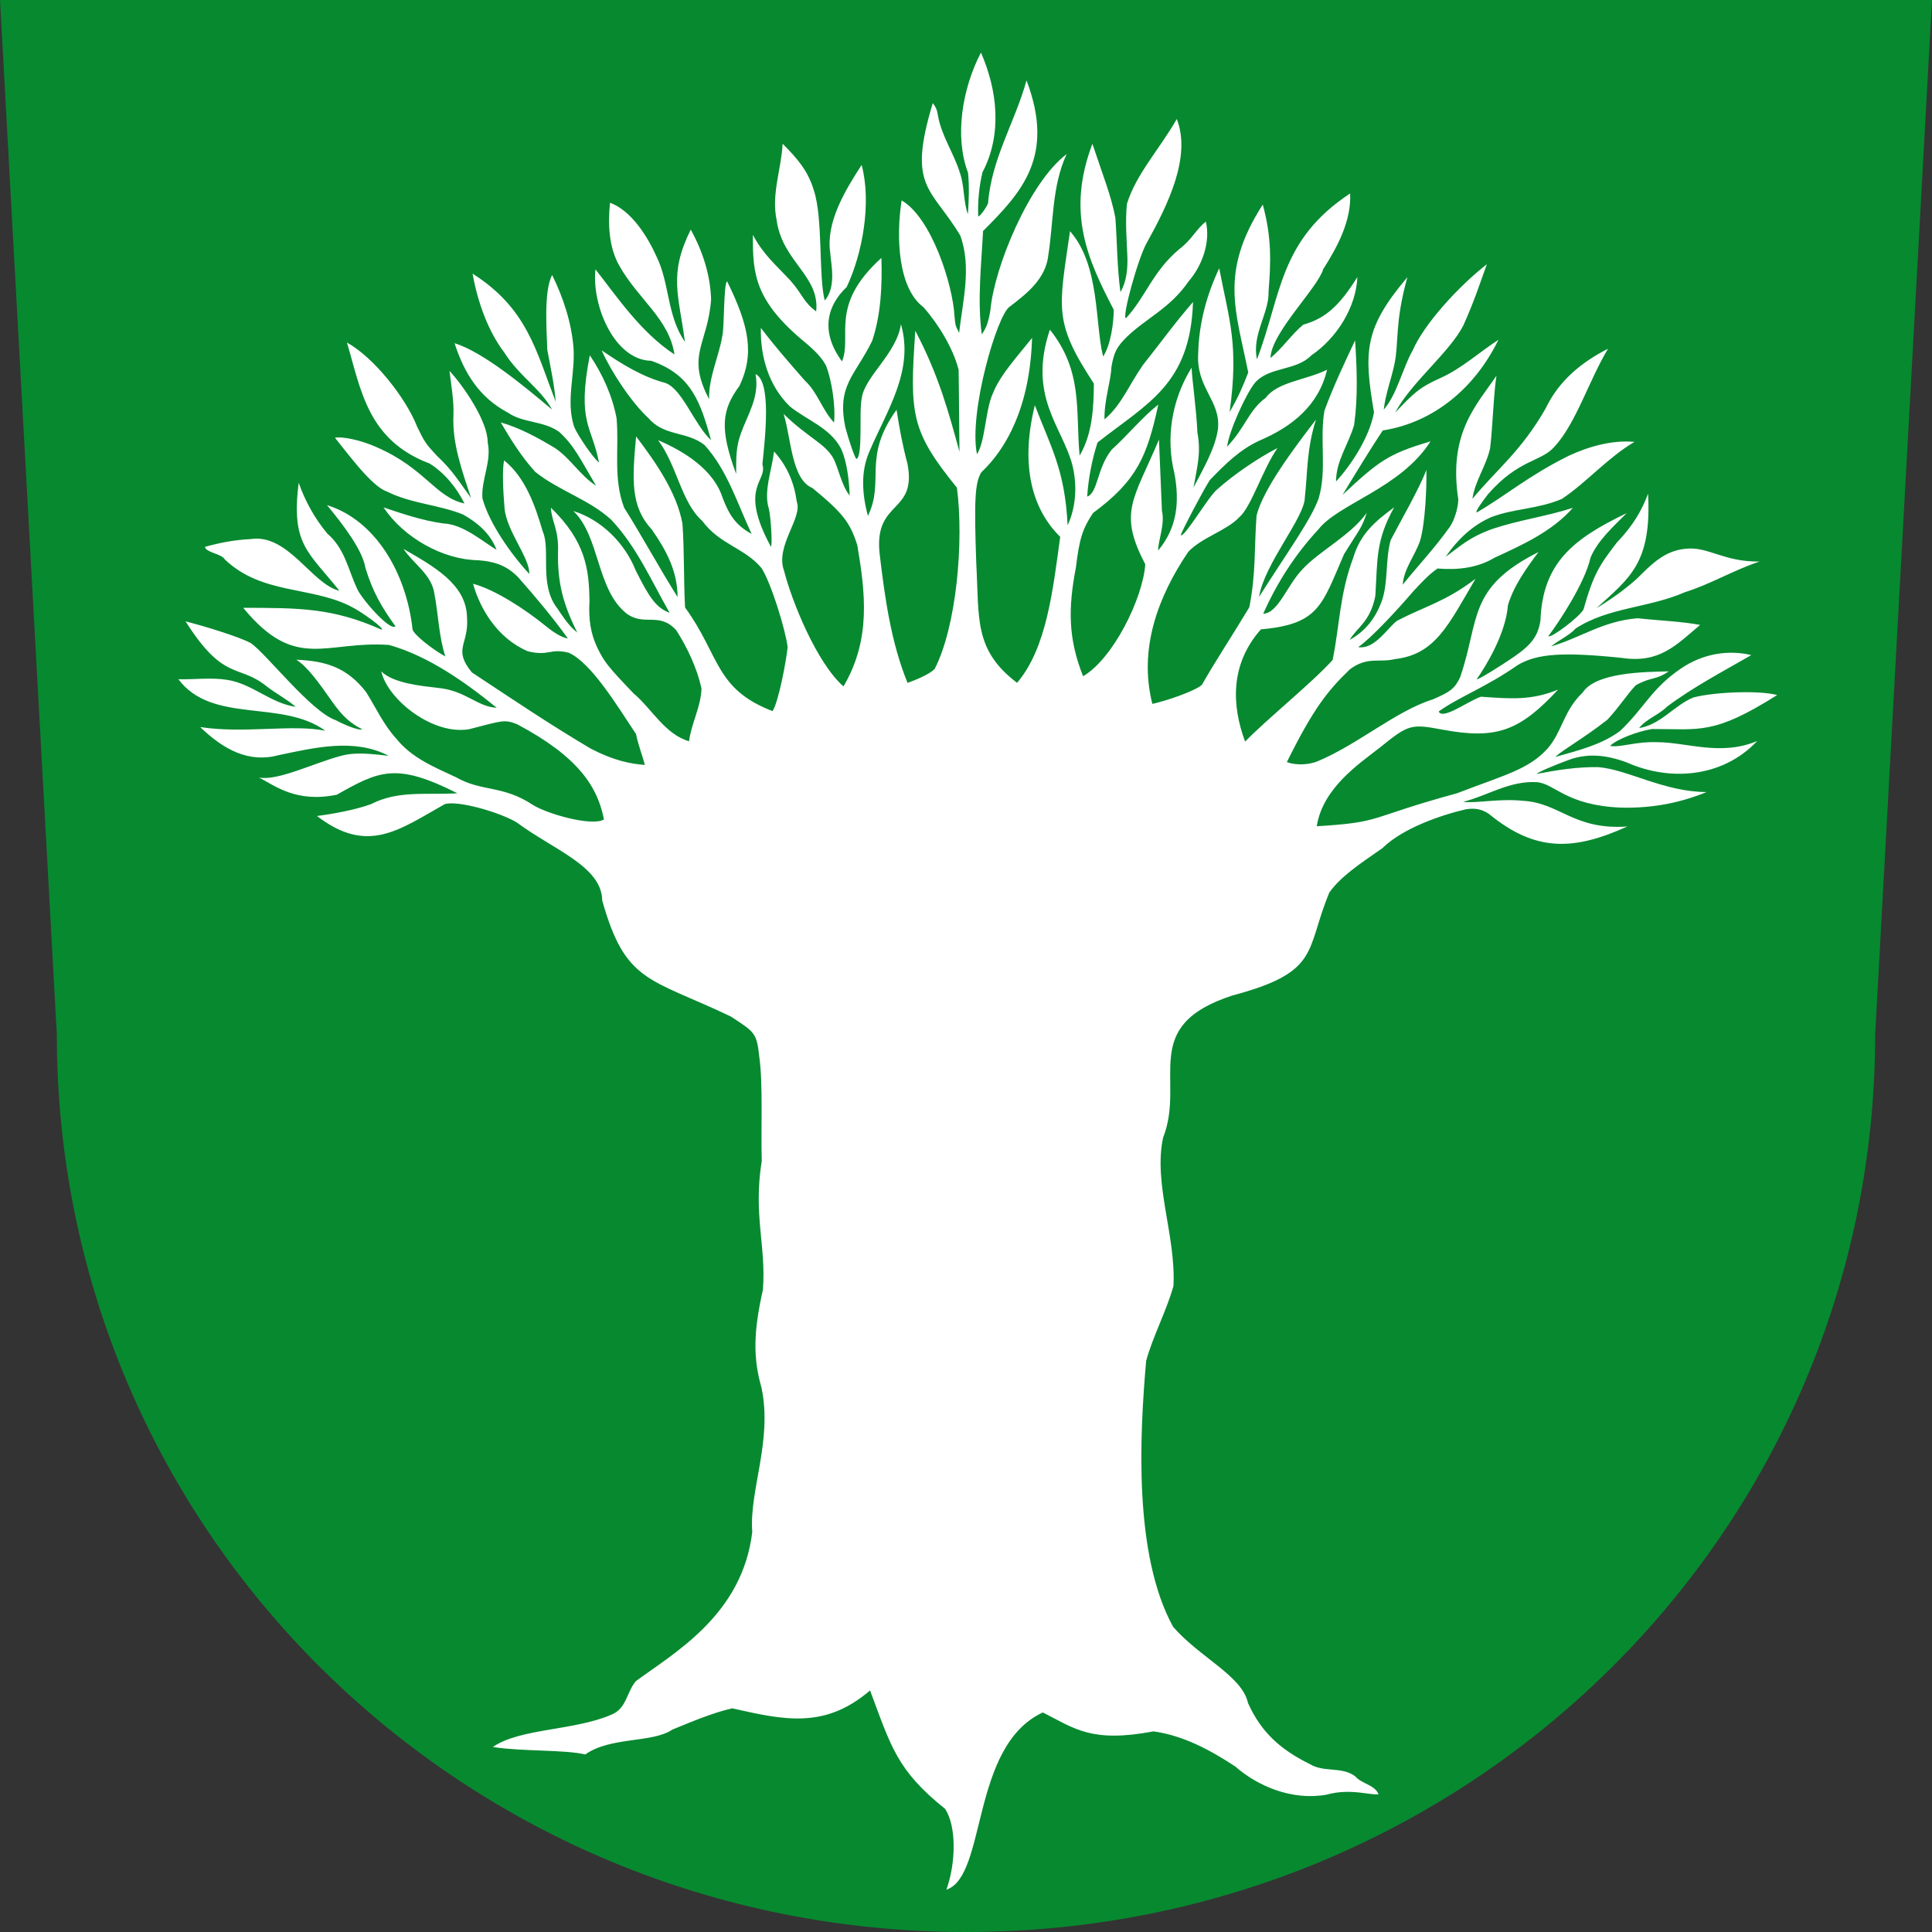
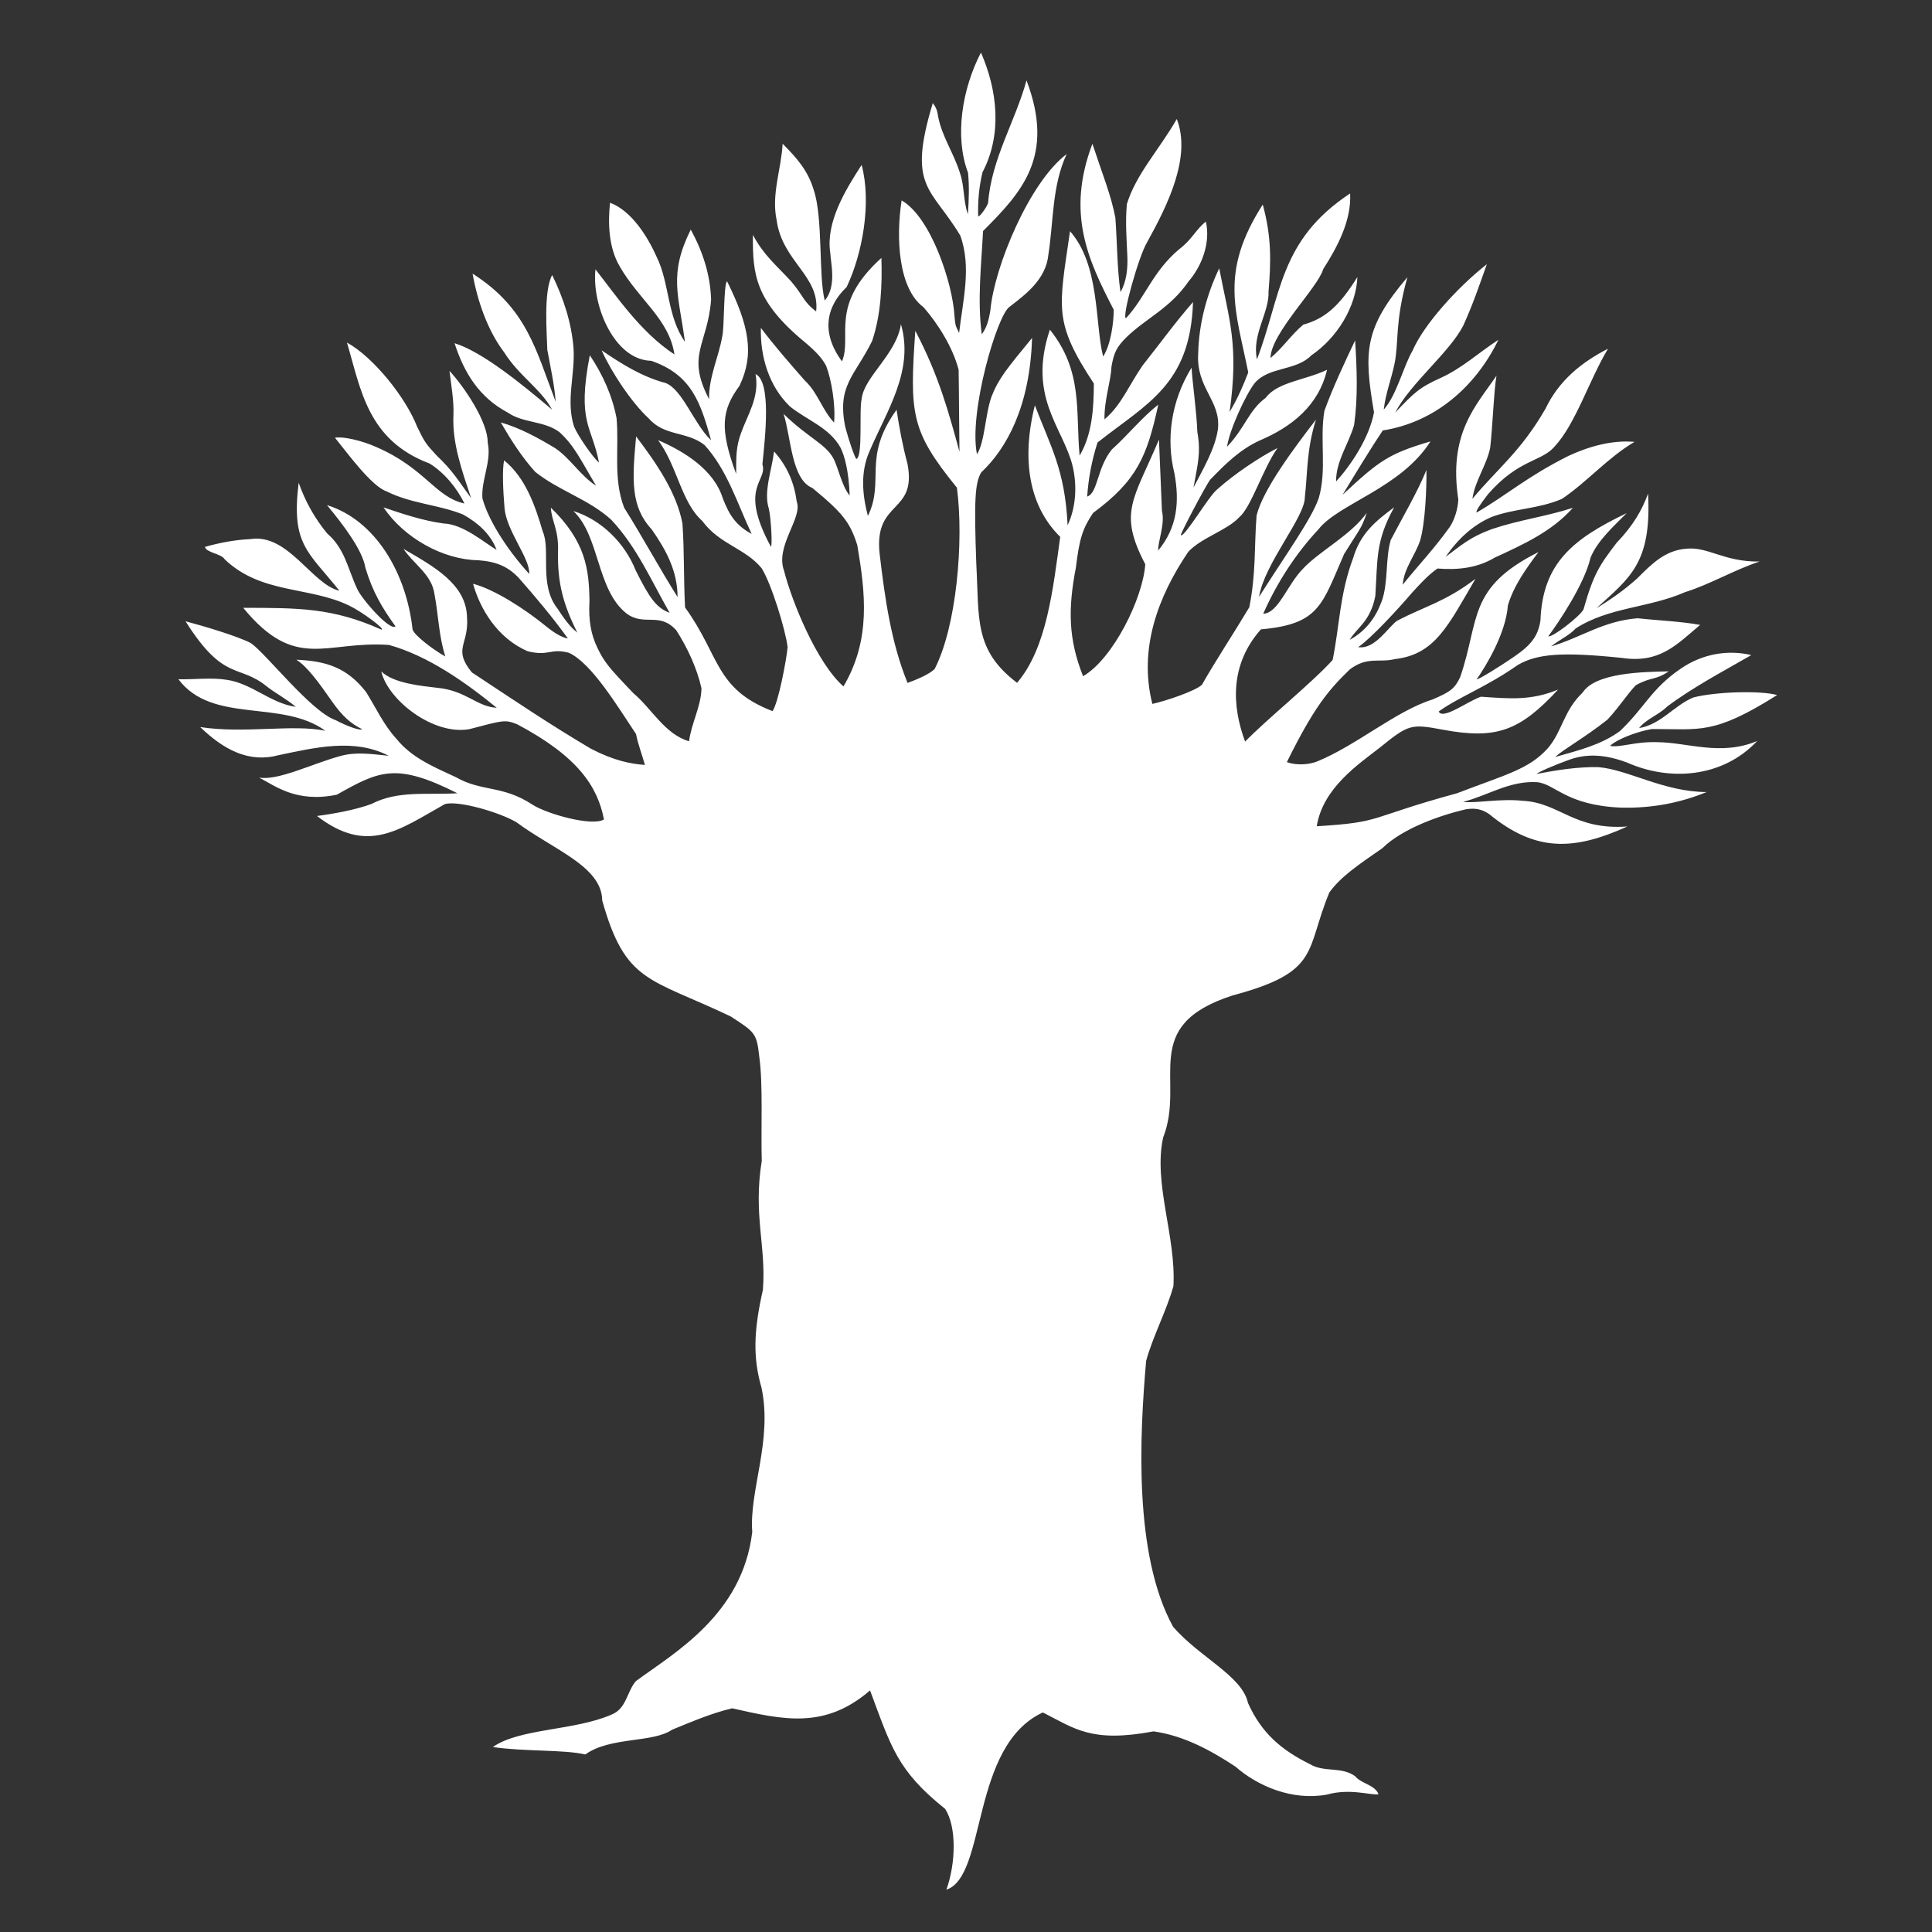
<svg xmlns="http://www.w3.org/2000/svg" xmlns:ns1="http://sodipodi.sourceforge.net/DTD/sodipodi-0.dtd" xmlns:ns2="http://www.inkscape.org/namespaces/inkscape" id="svg2" ns1:version="0.32" ns2:version="0.46" width="340" height="340" version="1.0" ns1:docname="Kreiswappen_des_Kreises_Wesel.svg" ns2:output_extension="org.inkscape.output.svg.inkscape">
  <rect width="100%" height="100%" fill="#333333" stroke="none" />
  <defs id="defs5">
    <ns2:perspective ns1:type="inkscape:persp3d" ns2:vp_x="0 : 526.18109 : 1" ns2:vp_y="0 : 1000 : 0" ns2:vp_z="744.09448 : 526.18109 : 1" ns2:persp3d-origin="372.04724 : 350.78739 : 1" id="perspective9" />
    <ns2:perspective id="perspective3242" ns2:persp3d-origin="372.04724 : 350.78739 : 1" ns2:vp_z="744.09448 : 526.18109 : 1" ns2:vp_y="0 : 1000 : 0" ns2:vp_x="0 : 526.18109 : 1" ns1:type="inkscape:persp3d" />
  </defs>
  <ns1:namedview ns2:window-height="708" ns2:window-width="1024" ns2:pageshadow="2" ns2:pageopacity="0.0" guidetolerance="10.0" gridtolerance="10.0" objecttolerance="10.0" borderopacity="1.0" bordercolor="#666666" pagecolor="#ffffff" id="base" showgrid="false" ns2:zoom="1" ns2:cx="358.37347" ns2:cy="154.88248" ns2:window-x="-4" ns2:window-y="-4" ns2:current-layer="svg2" showguides="true" ns2:guide-bbox="true" />
-   <path style="opacity:1;fill:#078930;fill-opacity:1;fill-rule:nonzero;stroke:none;stroke-width:6;stroke-linecap:butt;stroke-linejoin:miter;marker:none;marker-start:none;marker-mid:none;marker-end:none;stroke-miterlimit:4;stroke-dasharray:none;stroke-dashoffset:0;stroke-opacity:1;visibility:visible;display:inline;overflow:visible;enable-background:accumulate" d="M 0,0 L 10,182 C 10,269.532 81.36,340 170,340 C 258.64,340 330,269.532 330,182 L 340,0 L 170,0 L 0,0 z" id="rect3256" ns1:nodetypes="ccscccc" />
  <path style="opacity:1;fill:#ffffff" d="M 166.552,332.55 C 168.23,327.843 168.358,321.482 166.333,318.34 C 157.837,311.537 156.814,307.362 153.114,297.488 C 145.147,304.333 137.949,302.69 128.853,300.635 C 125.266,301.468 121.662,303.021 118.304,304.39 C 114.832,306.771 107.446,305.589 103.003,308.754 C 99.161,307.872 92.296,308.273 86.732,307.447 C 91.437,304.14 101.16,304.578 107.6,301.748 C 110.283,300.693 110.291,297.713 111.911,295.842 C 118.711,290.846 130.661,284.141 132.384,269.6 C 131.827,262.273 135.994,253.504 134.006,244.187 C 132.52,239.025 132.588,234.363 134.257,227 C 134.861,219.307 132.519,213.807 134.056,204.3 C 133.895,198.817 134.299,190.78 133.628,186.032 C 133.165,181.806 132.896,181.666 128.558,178.859 C 114.224,172.046 110.069,172.998 105.981,158.472 C 105.924,152.478 97.449,149.564 90.9,144.712 C 87.835,142.89 80.472,140.808 78.261,141.52 C 70.215,146.055 64.674,150.45 55.782,143.6 C 58.422,143.266 62.537,142.539 65.334,141.499 C 70.073,139.054 74.991,139.929 80.499,139.601 C 69.754,134.194 66.819,135.588 59.271,139.857 C 52.075,141.334 48.375,138.248 45.593,136.843 C 48.959,137.431 55.086,134.341 59.904,133.047 C 62.511,132.309 65.075,132.656 68.4,133.005 C 62.34,129.859 55.366,131.573 49,132.905 C 43.771,134.306 39.343,131.913 35.232,127.95 C 43.072,129.155 51.48,127.401 57.258,128.604 C 49.543,122.998 37.375,127.485 31.393,119.534 C 34.11,119.61 37.193,119.195 39.9,119.634 C 44.363,120.282 47.601,123.763 52.049,124.392 C 50.481,123.044 48.632,122.101 47,120.84 C 41.981,116.744 39.441,120.096 32.65,109.334 C 35.897,110.186 41.92,111.987 44.149,113.182 C 46.778,114.956 54.758,125.278 59.074,126.735 C 61.121,127.832 63.44,128.627 63.734,128.332 C 61.718,127.324 60.264,126.071 58.403,123.404 C 55.968,119.917 54.03,117.276 52.148,116.101 C 57.413,116.322 61.075,117.478 64.433,121.8 C 66.188,124.6 67.506,127.558 69.761,130.013 C 72.485,133.408 76.442,135.003 80.246,136.781 C 84.79,139.38 88.431,138.133 93.7,141.604 C 96.256,143.249 104.236,145.493 106.286,144.207 C 105.168,138.432 101.746,133.152 91,127.452 C 88.832,126.61 88.63,126.738 82.59,128.321 C 76.266,129.452 68.282,123.216 67.096,118.16 C 69.273,120.271 74.193,120.71 76.88,121.035 C 81.985,121.485 83.885,124.37 87.418,124.561 C 81.948,120.101 75.406,115.452 68.474,113.501 C 57.307,112.704 52.068,118.251 42.8,106.966 C 52.601,106.983 58.521,106.952 67.124,110.8 C 67.928,110.8 63.734,107.67 61.5,106.603 C 54.493,103.162 46.007,104.597 39.557,98.446 C 38.961,97.418 36.33,97.294 36.058,96.245 C 38.662,95.509 41.341,95 44.047,94.875 C 50.716,93.816 54.853,102.824 59.735,103.965 C 54.134,96.953 51.226,95.838 52.56,84.95 C 53.714,88.234 55.384,91.223 57.598,93.9 C 60.679,96.528 61.237,100.165 62.799,103.5 C 63.411,105.146 68.597,111.133 69.6,110.225 C 67.293,107.043 65.561,104.148 64.297,99.894 C 63.811,96.858 60.484,92.434 57.542,88.891 C 66.07,91.54 71.503,100.807 72.602,110.743 C 72.74,111.634 76.071,114.262 78.37,115.525 C 77.216,111.964 77.16,108.194 76.457,104.545 C 75.985,101.08 72.801,99.297 71.014,96.604 C 76.324,99.671 82.06,102.823 82.186,108.6 C 82.561,113.504 79.607,114.129 83.038,118.33 C 91.197,123.722 96.658,127.415 104,131.769 C 108.047,133.862 110.982,134.437 113.492,134.614 C 113.004,132.834 112.299,131.026 111.925,129.168 C 108.707,124.365 104.103,116.668 100.096,114.872 C 96.763,114.023 96.64,115.538 92.881,114.613 C 87.474,112.303 84.448,107.049 83.25,102.733 C 87.087,103.741 92.422,107.213 96.153,110.256 C 97.388,111.279 98.86,112.202 99.94,112.363 C 97.257,108.644 94.307,105.12 91.274,101.685 C 89.398,99.708 87.39,98.836 84.145,98.591 C 77.972,98.509 71.048,94.627 67.494,89.293 C 70.861,90.439 74.493,91.649 78.073,92.124 C 81.572,92.244 85.299,95.572 87.388,96.756 C 86.314,93.928 84.058,91.979 81.488,90.544 C 77.098,88.774 72.439,88.673 68.033,86.472 C 65.377,85.579 61.07,79.641 58.95,77.038 C 60.25,76.756 63.657,77.502 66.256,78.686 C 74.858,82.421 76.582,87.473 81.735,88.61 C 80.421,85.899 78.211,83.191 75.616,81.581 C 64.657,77.454 63.513,68.528 61.054,60.279 C 65.825,62.924 71.438,70.051 73.398,75.068 C 74.711,77.791 74.914,78.091 76.908,80.23 C 79.669,82.816 80.798,84.773 82.9,87.647 C 81.352,82.946 79.544,78.023 79.799,73.04 C 79.898,70.526 79.398,67.751 79.1,65.267 C 81.598,67.951 85.875,74.197 85.828,77.89 C 86.544,81.214 84.672,84.384 84.892,87.68 C 86.065,92.039 89.893,97.481 93.14,101 C 93.284,98.235 89.113,93.438 88.79,89.4 C 88.542,86.486 88.353,82.66 88.715,81.02 C 92.479,84.042 94.197,89.033 95.502,93.5 C 96.968,96.759 94.778,102.894 98.112,107.1 C 99.949,109.927 100.75,110.627 101.6,111.324 C 99.039,106.232 98.126,102.465 98.197,97.3 C 98.382,93.181 97.087,91.87 96.938,89.338 C 103.033,95.239 103.669,100.13 103.737,105.765 C 103.548,109.08 103.971,111.593 105.122,113.984 C 106.313,116.459 107.012,117.342 111.472,122 C 114.656,124.662 117.016,129.235 121.262,130.449 C 121.659,127.295 123.38,124.33 123.45,121.134 C 122.645,117.559 120.995,114.019 119.017,110.924 C 115.981,107.554 113.345,110.367 110.153,107.88 C 104.96,103.649 105.556,94.375 100.905,89.933 C 105.872,91.483 109.966,95.607 111.852,100.341 C 114.316,105.279 115.487,106.949 117.842,107.845 C 114.651,102.252 112.03,96.197 107.569,91.469 C 103.632,87.867 98.328,86.356 94.191,83.041 C 91.811,80.417 89.906,77.394 88.126,74.339 C 91.501,75.303 94.664,77.041 97.66,78.841 C 100.339,80.612 102.158,83.738 104.89,85.471 C 102.17,80.892 101.06,78.402 98.4,76.001 C 95.67,74.025 92.049,74.471 89.401,72.628 C 84.272,69.909 81.669,65.574 79.994,60.398 C 84.9,61.908 91.931,67.675 97.15,72.083 C 95.195,68.441 91.348,66.168 88.746,62.034 C 85.819,58.184 84.016,52.974 83.167,48.155 C 92.722,54.239 94.305,61.588 97.791,70.7 C 97.584,67.788 96.846,64.451 96.318,61.576 C 96.261,58.839 95.601,51.298 97.172,48.4 C 99.143,52.429 100.574,56.766 100.93,61.248 C 101.245,65.932 99.538,70.51 101.034,75.098 C 101.687,76.657 104.346,80.551 105.412,81.4 C 104.173,74.904 101.488,74.449 103.796,62.517 C 106.058,65.884 107.734,69.587 108.502,73.574 C 108.982,78.884 107.868,84.206 109.836,89.343 C 112.85,94.108 115.994,99.903 119.242,105.074 C 119.234,100.523 117.239,96.822 114.728,93.218 C 110.98,89.174 111.226,84.577 111.944,76.8 C 115.473,81.46 119.089,86.684 120.1,92.136 C 120.45,97.202 120.286,101.604 120.56,106.903 C 126.726,115.395 125.784,121.232 135.957,125.147 C 137.019,123.548 138.415,116.039 138.609,113.881 C 138.25,110.886 135.735,102.648 134.014,99.97 C 131.045,96.409 126.642,95.835 123.584,91.67 C 119.893,88.406 119.19,82.01 115.818,77.465 C 120.443,79.447 125.635,82.673 127.197,87.692 C 128.36,90.705 129.534,92.469 132.28,93.967 C 129.762,88.638 128.013,82.743 123.984,78.315 C 120.876,75.865 116.947,76.812 114.189,73.656 C 111.118,70.836 107.527,65.377 105.879,61.655 C 109.488,64.117 113.055,66.328 117.142,67.408 C 120.112,68.541 122.16,74.675 125.139,77.474 C 123.263,70.777 121.694,65.955 114.613,63.496 C 108.091,63.376 104.1,53.676 104.793,47.404 C 108.362,51.918 112.682,58.444 118.691,62.376 C 117.765,56.154 112.409,52.759 109.059,46.88 C 107.128,43.612 106.963,39.37 107.354,35.679 C 111.13,37.07 113.975,41.647 115.552,45.185 C 117.838,49.797 117.369,55.62 120.535,60.152 C 119.456,51.913 117.615,48.362 121.563,40.402 C 123.668,44.244 125.018,48.386 125.141,52.751 C 124.509,60.776 120.697,62.429 124.788,70.253 C 124.686,66.424 126.555,62.585 127.088,59.25 C 127.501,57.9 127.308,50.008 127.952,49.502 C 131.823,57.317 132.811,62.305 130.138,67.897 C 126.995,72.181 126.599,75.415 129.551,83.399 C 129.547,80.237 129.546,78.627 130.378,76.3 C 131.492,73.093 133.725,69.881 132.961,65.826 C 135.804,67.179 134.633,77.087 134.17,81.7 C 135.133,84.817 129.901,85.572 135.658,96.2 C 135.96,96.2 135.691,91.168 135.3,89.51 C 134.353,86.55 135.799,82.838 136.222,79.45 C 138.531,82.026 139.768,84.936 140.216,88.288 C 141.295,91.128 136.371,96.099 137.981,100.442 C 139.326,105.772 143.724,116.666 148.438,120.797 C 153.326,112.495 152.271,104.268 150.872,95.946 C 149.606,91.929 148.3,90.267 142.96,85.873 C 139.272,84.373 139.229,77.022 137.901,72.841 C 142.143,76.991 145.181,78.03 146.642,80.631 C 147.514,82.231 148.141,85.574 149.531,87.2 C 149.363,82.742 148.593,80.145 147.937,78.814 C 145.976,75.23 142.009,73.955 139.004,71.522 C 135.301,67.931 133.781,62.756 133.9,57.7 C 136.325,60.919 138.986,63.946 141.64,66.976 C 143.885,69.029 144.717,72.208 146.781,74.364 C 147.074,71.36 146.339,66.843 145.385,64.38 C 144.683,63.039 143.597,61.886 141.852,60.396 C 132.79,52.99 132.443,48.202 132.501,41.329 C 134.321,44.808 136.542,46.616 139.145,49.423 C 141.43,52.059 141.318,53.085 143.631,54.8 C 144.309,48.534 137.666,46.05 136.673,38.726 C 135.712,34.161 137.497,29.797 137.729,25.293 C 140.271,27.851 142.194,30.03 143.219,33.483 C 144.862,38.376 144.026,48.672 145.146,52.891 C 147.267,50.374 146.202,46.327 146.108,44.465 C 145.315,39.161 148.699,33.535 151.633,29.027 C 153.41,35.692 151.789,44.626 148.998,50.514 C 145.36,53.975 144.46,58.556 148.177,63.6 C 150.04,59.129 145.811,53.81 155.113,45.388 C 155.261,50.203 155.045,55.388 153.477,60.012 C 150.42,66.21 147.241,67.799 148.767,75.2 C 149.427,77.662 150.397,80.457 150.703,80.776 C 151.905,80.332 151.136,72.41 151.647,70.13 C 152.12,66.274 157.769,62.308 158.55,57.054 C 160.905,65.227 156.07,72.25 152.983,79.5 C 151.407,83.104 151.75,87.073 152.735,90.8 C 155.779,84.537 151.69,80.583 157.779,72.113 C 158.267,75.289 158.848,78.467 159.697,81.596 C 161.421,90.493 153.809,87.885 154.79,97.372 C 155.73,105.34 156.821,113.087 159.715,120.18 C 161.124,119.666 163.405,118.756 164.467,117.754 C 168.334,110.3 169.647,95.265 168.402,85.824 C 160.27,75.809 160.071,72.881 161.078,58.216 C 165.224,66.088 166.967,72.617 168.85,79.5 C 168.773,74.232 168.781,69.783 168.702,65.081 C 167.724,61.234 165.114,57.02 162.54,54.081 C 158.072,50.781 157.651,41.828 158.671,35.267 C 163.925,38.302 167.679,50.085 167.97,55.6 C 168.158,57.554 168.142,57.2 168.786,58.6 C 169.434,52.929 171.009,46.99 168.992,41.45 C 163.875,32.929 159.617,33.099 164.158,18.138 C 164.754,18.938 164.938,19.428 165.094,20.5 C 165.757,24.03 167.897,27.036 168.938,30.452 C 169.749,32.783 169.504,35.391 170.335,37.7 C 170.501,35.346 170.598,32.746 170.357,30.393 C 167.951,24.055 169.309,15.64 172.63,9.249 C 175.546,15.908 176.397,23.672 172.902,30.318 C 172.318,32.775 172.051,35.361 172.144,38.065 C 172.371,38.206 173.484,36.73 173.885,35.757 C 174.479,27.926 178.626,21.485 180.65,14.147 C 185.721,27.518 179.805,33.841 173.001,40.659 C 172.692,46.729 171.975,52.854 172.777,58.843 C 173.615,57.667 173.981,56.514 174.297,54.573 C 174.954,47.065 181.122,32.086 187.712,27.118 C 185.115,32.723 185.424,38.891 184.497,44.827 C 184.074,49.161 180.472,51.832 177.689,53.972 C 175.528,55.297 170.43,72.541 171.932,79.944 C 173.324,77.75 173.369,72.936 174.494,69.791 C 175.76,66.576 177.187,64.889 181.627,59.474 C 181.256,71.626 177.089,78.986 172.687,83.126 C 171.577,84.972 171.411,87.984 171.806,99.1 C 172.342,108.893 171.347,114.36 178.987,120.166 C 184.238,114.025 185.307,103.631 186.582,94.479 C 181.167,89.153 179.695,81.06 182.119,71.322 C 184.863,78.553 187.419,82.639 187.881,92.44 C 189.497,88.993 189.519,85.008 188.708,81.8 C 186.965,75.131 180.81,69.767 184.764,58.015 C 190.644,65.367 189.264,72.38 189.993,80.181 C 192.225,76.417 192.479,71.796 192.5,67.5 C 185.312,56.54 186.349,54.335 188.306,40.687 C 193.615,46.721 192.663,56.974 194.133,62.744 C 195.505,60.656 196,56.658 196,54.511 C 191.405,45.654 187.642,37.481 192.245,25.3 C 193.977,30.552 195.55,34.388 196.288,38.336 C 196.603,42.607 196.582,47.072 197.18,51.4 C 198.25,49.607 198.473,47.266 198.4,45.2 C 198.279,42.102 198.008,39.2 198.314,35.9 C 199.93,30.645 203.946,26.416 207.097,20.946 C 209.681,27.576 205.538,36.024 201.856,42.662 C 200.352,45.16 197.346,56 198.158,56 C 201.61,52.26 202.85,47.795 207.47,43.9 C 209.845,42.085 210.433,40.391 212.213,39 C 213.06,42.669 211.53,46.79 209.186,49.5 C 205.901,54.274 201.829,55.901 198.286,59.302 C 196.528,61.045 196.048,61.98 195.599,64.535 C 195.487,67.194 194.297,70.421 194.373,73.8 C 197.339,71.292 198.559,67.978 201.096,64.292 C 204.047,60.585 206.83,56.721 209.951,53.153 C 209.488,67.689 201.869,70.987 193.143,77.877 C 192.181,80.884 191.54,84.11 191.326,87.392 C 193.228,86.751 193.019,82.359 195.668,79.1 C 198.48,76.578 200.874,73.544 203.843,71.2 C 201.878,80.256 200.119,84.556 192.355,90.278 C 190.491,93.07 189.956,94.826 189.34,99.871 C 187.95,107.098 187.982,112.406 190.605,119.004 C 195.874,115.936 201.125,105.335 201.55,99.3 C 196.757,90.17 199.458,88.002 203.959,77.361 C 204.11,81.532 204.336,85.721 204.481,89.9 C 205.057,92.233 203.789,95.171 203.814,96.887 C 207.21,92.813 207.594,88.272 206.679,83.3 C 205.198,77.343 206.036,70.639 209.7,64.7 C 209.808,67.116 210.569,72.183 210.716,76.051 C 211.403,79.798 210.683,82.083 210.041,85.783 C 211.725,82.56 213.862,78.912 214.339,75.5 C 214.874,70.453 210.444,68.313 210.866,62.129 C 210.987,56.956 212.352,51.877 214.563,47.214 C 216.293,56.293 218.051,60.598 216.389,72.507 C 217.883,69.993 218.799,67.811 219.671,65.546 C 217.488,54.634 214.55,47.961 222.225,36.002 C 223.816,41.78 223.656,46.145 223.242,51.305 C 223.396,55.011 220.252,58.903 221.207,63.232 C 225.525,51.961 225.061,42.307 237.601,34.046 C 237.843,38.804 235.385,43.43 232.858,47.371 C 231.961,50.596 223.663,58.616 223.585,63 C 225.592,61.379 227.362,58.771 229.356,57.133 C 233.227,56.06 235.721,53.818 238.88,48.753 C 238.648,54.04 235.282,59.482 230.762,62.546 C 228.085,65.315 223.291,64.489 220.808,67.414 C 219.246,69.39 216.341,75.709 215.938,78.622 C 219.127,75.294 219.767,72.176 222.759,69.997 C 224.782,67.221 229.785,66.895 233.54,65.073 C 232.071,71.32 227.424,75.088 221.603,77.555 C 218.21,79.131 215.698,81.593 212.944,84.443 C 212.063,85.692 207.8,93.763 207.8,94.181 C 208.429,94.689 212.783,87.162 214.257,86.08 C 217.098,83.536 221.418,80.581 224.821,78.844 C 222.205,82.572 220.178,89.31 218.056,91.054 C 215.892,93.373 211.511,94.565 209.125,97.1 C 203.784,104.975 200.339,114.211 202.795,123.875 C 205.222,123.345 210.291,121.626 211.515,120.518 C 213.829,116.429 217.211,111.298 219.857,106.87 C 221.062,100.844 220.711,96.09 221.138,90.7 C 222.293,86.098 227.723,78.873 231.589,73.846 C 229.917,79.104 230.127,83.159 229.631,87.507 C 229.631,91.063 222.556,99.08 221.565,105.045 C 226.623,97.077 230.722,91.472 232.069,87.688 C 233.546,82.641 232.205,77.457 233.072,72.301 C 234.57,68.172 236.593,63.888 238.477,59.9 C 238.787,64.856 239.001,69.863 238.3,74.793 C 237.334,78.16 235.098,81.131 235.125,84.735 C 237.583,82.065 240.966,77.132 241.801,72.564 C 239.972,61.849 240.079,57.75 247.677,48.783 C 245.428,56.794 246.195,60.376 245.403,64.058 C 244.834,66.773 243.827,69.311 243.517,72.085 C 245.84,69.449 246.88,64.675 248.595,61.694 C 250.58,57.09 256.577,50.47 261.661,46.5 C 260.263,50.371 259.469,52.917 257.534,57.25 C 255.106,62.025 248.295,67.343 245.533,72.6 C 248.864,69.139 249.667,68.242 253.604,66.475 C 257.304,64.785 260.32,61.991 263.697,59.8 C 259.635,68.146 252.431,74.335 243.344,75.75 C 241.356,78.706 238.188,83.907 236.274,87.073 C 242.668,81.12 244.344,79.855 251.744,77.678 C 246.488,85.945 235.557,88.609 232,93.185 C 227.958,97.52 224.703,102.594 222.305,108.009 C 224.987,107.902 226.489,102.95 229.311,100.079 C 232.26,96.929 237.646,94.251 240.525,90.257 C 239.597,93.054 239.224,93.165 236.542,97.499 C 232.619,106.504 232.177,109.841 221.899,110.757 C 216.42,116.933 216.775,124.211 219.119,130.507 C 222.956,126.555 230.947,120.113 234.518,116.15 C 235.755,110.153 235.735,104.584 238.136,98.2 C 239.404,93.865 242.14,91.659 245.348,89.282 C 242.039,95.237 242.452,98.449 242.034,104.883 C 241.151,109.442 238.742,110.479 237.525,112.6 C 240.312,111.078 242.052,108.777 243.155,105.828 C 244.346,102.511 243.773,98.402 244.74,95.047 C 246.424,91.78 249.711,86.138 251.023,82.693 C 251.088,85.604 250.828,92.143 249.901,95.185 C 248.988,97.828 247.068,100.052 246.853,102.894 C 249.911,99.119 252.303,96.68 255.138,92.729 C 255.954,91.534 256.587,89.496 256.638,87.9 C 254.866,76.254 259.731,71.446 263.359,66.114 C 262.904,68.575 262.665,75.344 262.242,78.846 C 261.581,81.938 259.567,84.627 259.118,87.784 C 263.499,82.5 267.658,79.452 271.996,71.9 C 274.332,67.003 278.291,63.759 282.981,61.37 C 279.588,67.048 277.299,74.61 273.528,78.645 C 271.196,81.3 267.236,80.8 261.844,87 C 260.297,89.009 259.736,89.908 259.838,90.213 C 265.258,87.061 268.69,83.905 276.055,80.215 C 279.612,78.569 283.679,77.41 287.643,77.763 C 282.942,80.528 279.257,84.863 274.863,87.803 C 270.655,89.602 266.463,89.473 262.44,91.002 C 259.226,92.405 256.622,94.788 254.4,97.994 C 257.003,96.116 258.452,94.599 262.673,93.072 C 267.419,91.486 272.073,90.902 276.8,89.37 C 273.137,93.526 267.991,95.857 263.054,98.128 C 259.945,99.996 256.455,100.329 252.973,100.05 C 251.31,101.207 249.951,102.728 248.584,104.209 C 246.012,107.211 241.312,112.321 239.017,113.885 C 242.024,114.352 244.354,110.225 245.925,109.209 C 250.778,106.686 254.37,105.898 259.662,101.863 C 254.83,110.086 252.583,115.164 245.478,115.991 C 242.723,116.669 240.652,115.473 237.561,117.788 C 233.674,121.523 231.14,124.67 226.463,134.121 C 228.206,134.747 230.374,134.565 231.799,134.003 C 238.791,131.133 245.718,125.079 252.095,123.101 C 255.292,121.739 256.022,121.15 256.968,119.167 C 260.449,109.05 258.182,103.464 270.752,97.15 C 268.634,99.976 266.381,103.075 265.367,106.532 C 264.976,111.594 261.427,117.316 259.874,119.541 C 260.029,119.695 263.567,117.554 266.552,115.499 C 269.551,113.434 270.675,111.876 271.095,109.2 C 271.473,99.103 276.798,94.848 286.27,90.303 C 284.018,92.584 281.181,95.073 279.911,98.124 C 278.852,102.763 274.257,109.598 272.484,111.951 C 272.928,112.395 278.028,108.517 278.669,107.247 C 280.447,100.973 281.468,99.503 284.501,95.522 C 287.456,92.438 288.976,89.732 290.034,86.871 C 290.667,99.099 286.845,101.65 280.95,107.032 C 283.47,105.504 285.908,103.787 288.1,101.811 C 290.668,99.252 292.982,96.872 296.715,96.569 C 300.594,96.149 303.344,98.906 309.65,98.822 C 305.119,100.32 301.017,102.807 296.55,104.205 C 290.146,107.011 283.106,106.836 277.3,110.596 C 276.182,111.837 274.305,112.645 272.972,113.757 C 278.343,112.16 282.063,109.297 288.199,108.802 C 291.671,109.192 295.803,109.344 299.194,109.973 C 294.936,113.571 292.026,116.775 285.4,115.777 C 275.057,114.716 270.596,115.015 267.154,116.999 C 261.495,120.967 256.639,122.699 253.188,125.21 C 253.877,126.758 258.221,123.441 260.624,122.609 C 265.73,122.965 269.454,123.315 274.2,121.358 C 267.437,128.63 263.37,130.176 253.9,128.412 C 248.303,127.356 247.877,127.477 242.846,131.552 C 239.101,134.472 232.795,138.67 231.726,145.406 C 243.557,144.695 240.43,143.96 256.4,139.604 C 264.92,136.33 269.005,135.417 272.35,131.724 C 274.94,128.758 275.132,125.112 278.501,121.9 C 280.805,118.328 289.26,118.251 293.668,118.146 C 291.297,119.778 290.68,119.036 287.871,120.592 C 286.242,122.317 285.124,124.227 282.877,126.652 C 278.732,129.919 275.154,131.855 273.679,133.223 C 277.873,132.019 281.68,131.129 285.069,128.668 C 289.444,124.531 290.567,121.229 295.784,117.674 C 299.652,115.01 304.18,114.322 308.2,115.284 C 303.343,118.093 297.872,120.967 293.37,124.359 C 291.908,125.825 289.743,126.497 288.452,128.13 C 292.277,127.524 294.612,124.134 298.018,122.738 C 301.949,121.729 309.761,121.488 312.75,122.316 C 301.535,129.392 299.166,128.271 290.715,128.296 C 288.155,128.717 284.521,130.094 283.341,131.265 C 285.1,131.611 287.745,130.476 291.633,130.61 C 296.967,130.64 302.804,133.106 309.244,130.404 C 303.012,137.002 293.678,137.447 286.377,134.213 C 282.524,132.757 279.282,132.588 276.215,133.684 C 273.575,134.628 270.514,135.958 270.434,136.197 C 273.98,135.518 277.625,134.938 281.25,135.002 C 286.48,135.413 292.813,139.369 300.338,139.389 C 295.98,141.168 291.092,142.266 285.292,142.13 C 275.516,141.727 273.676,137.899 270.425,137.645 C 265.575,137.392 261.833,140.021 257.48,141.111 C 259.762,141.407 263.92,140.488 268.025,140.931 C 274.478,141.264 276.958,146.125 286.395,145.447 C 276.935,149.726 270.219,149.96 262.059,143.259 C 260.835,142.413 259.602,142.158 257.988,142.417 C 253.698,143.406 246.882,145.718 243.291,149.252 C 238.923,152.291 236.013,154.218 233.948,157.05 C 229.664,167.327 232.51,171.018 216.9,175.186 C 200.305,180.551 208.681,190.062 204.69,200.198 C 202.934,208.288 206.976,217.518 206.506,226.32 C 205.349,230.529 202.838,235.291 201.701,239.491 C 200.566,252.518 199.454,273.599 206.454,286.3 C 211.146,291.699 218.595,294.925 219.628,299.7 C 221.979,304.961 225.481,307.964 230.5,310.447 C 233,311.979 236.115,310.822 238.5,312.601 C 239.557,313.905 241.981,314.102 242.6,315.763 C 241.231,315.971 237.585,314.669 233.506,315.821 C 227.437,316.933 221.346,314.35 217.4,310.882 C 213.003,307.983 208.278,305.436 203.008,304.694 C 192.067,306.742 189.175,304.225 183.522,301.362 C 170.73,307.296 173.71,330.191 166.552,332.55 z" id="weide" ns1:nodetypes="ccccccccccccccccccccccccccccccccccccscccccccccccccccccccccccccccccccccccccccccccccccccccccccccccccccccccscccccccccccccccccccccccccccccccccccccccccccccccccccccccccccccccccccccccccccccccccccccccccccccccccccccccccccccccccccccccccccccccccccccccccccccccccccccccccccccccccccccccccccccccccccccccccccccccccccccccccccccccccccccccccccccccccccccccccccccccccccccccccccccccccccccccccccccccccccscccccccccccccccccccccccccccccccccccccccccccscccccccccccccccccccccccccc" />
</svg>